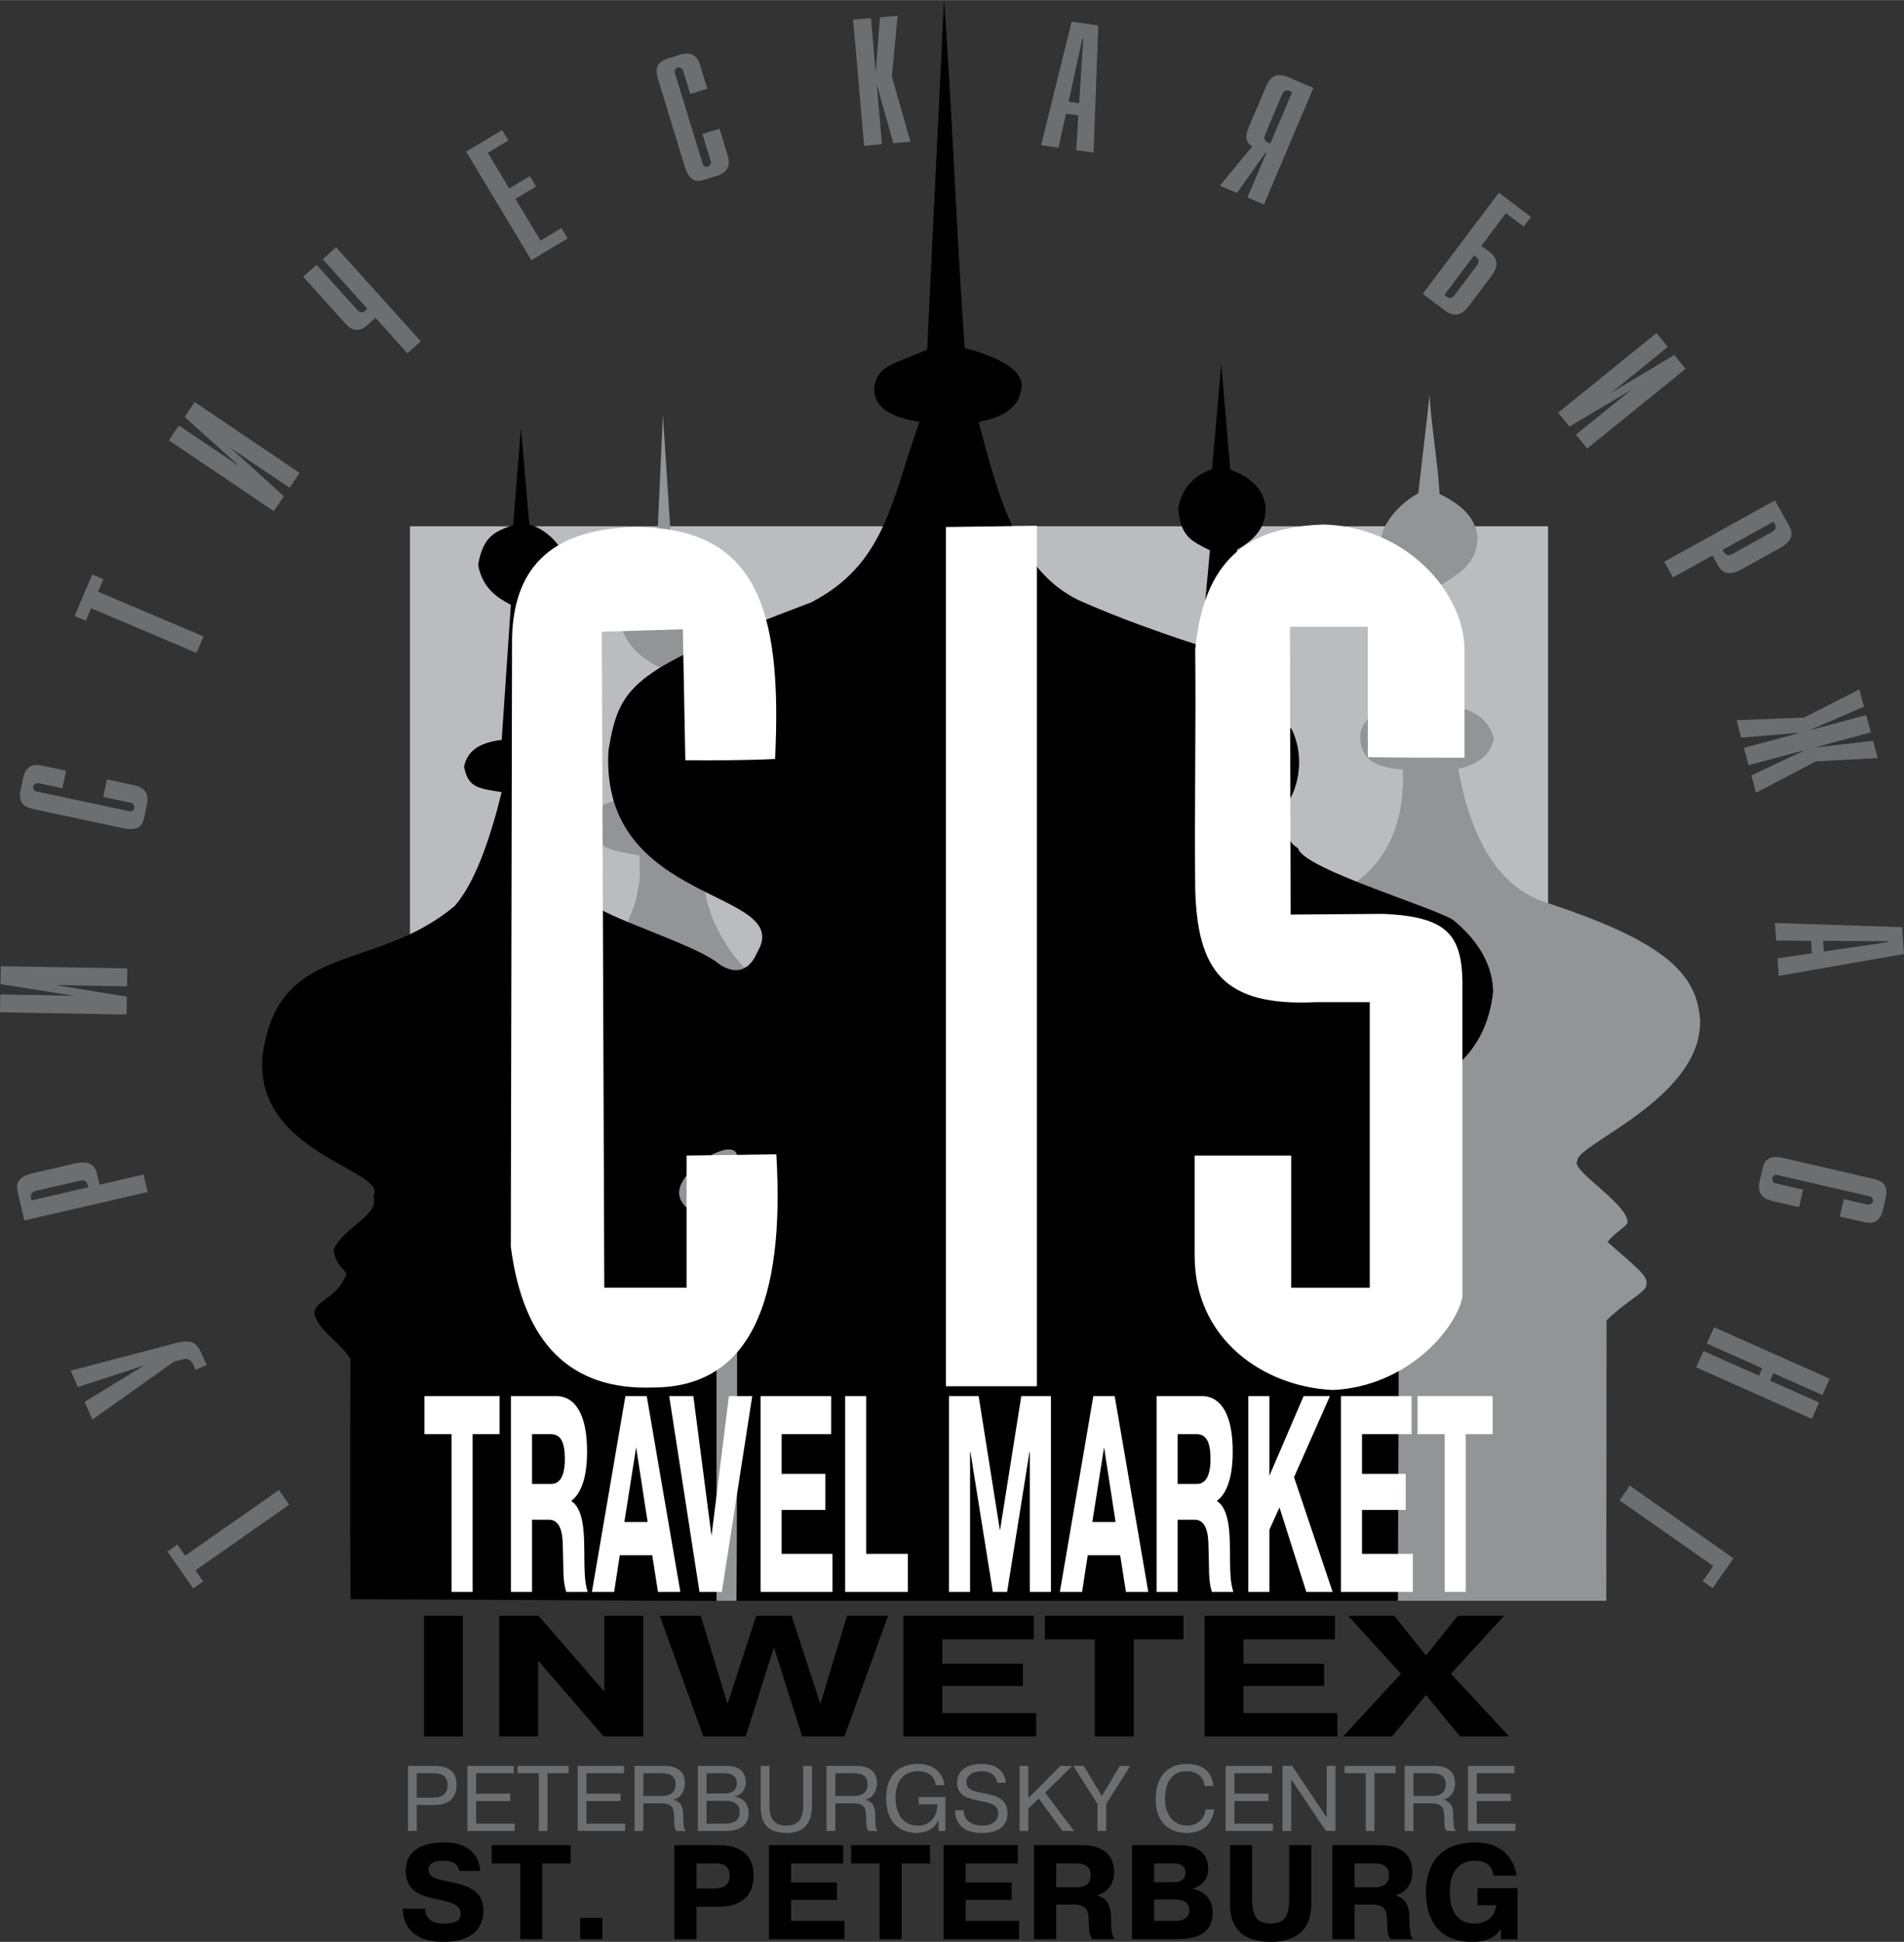
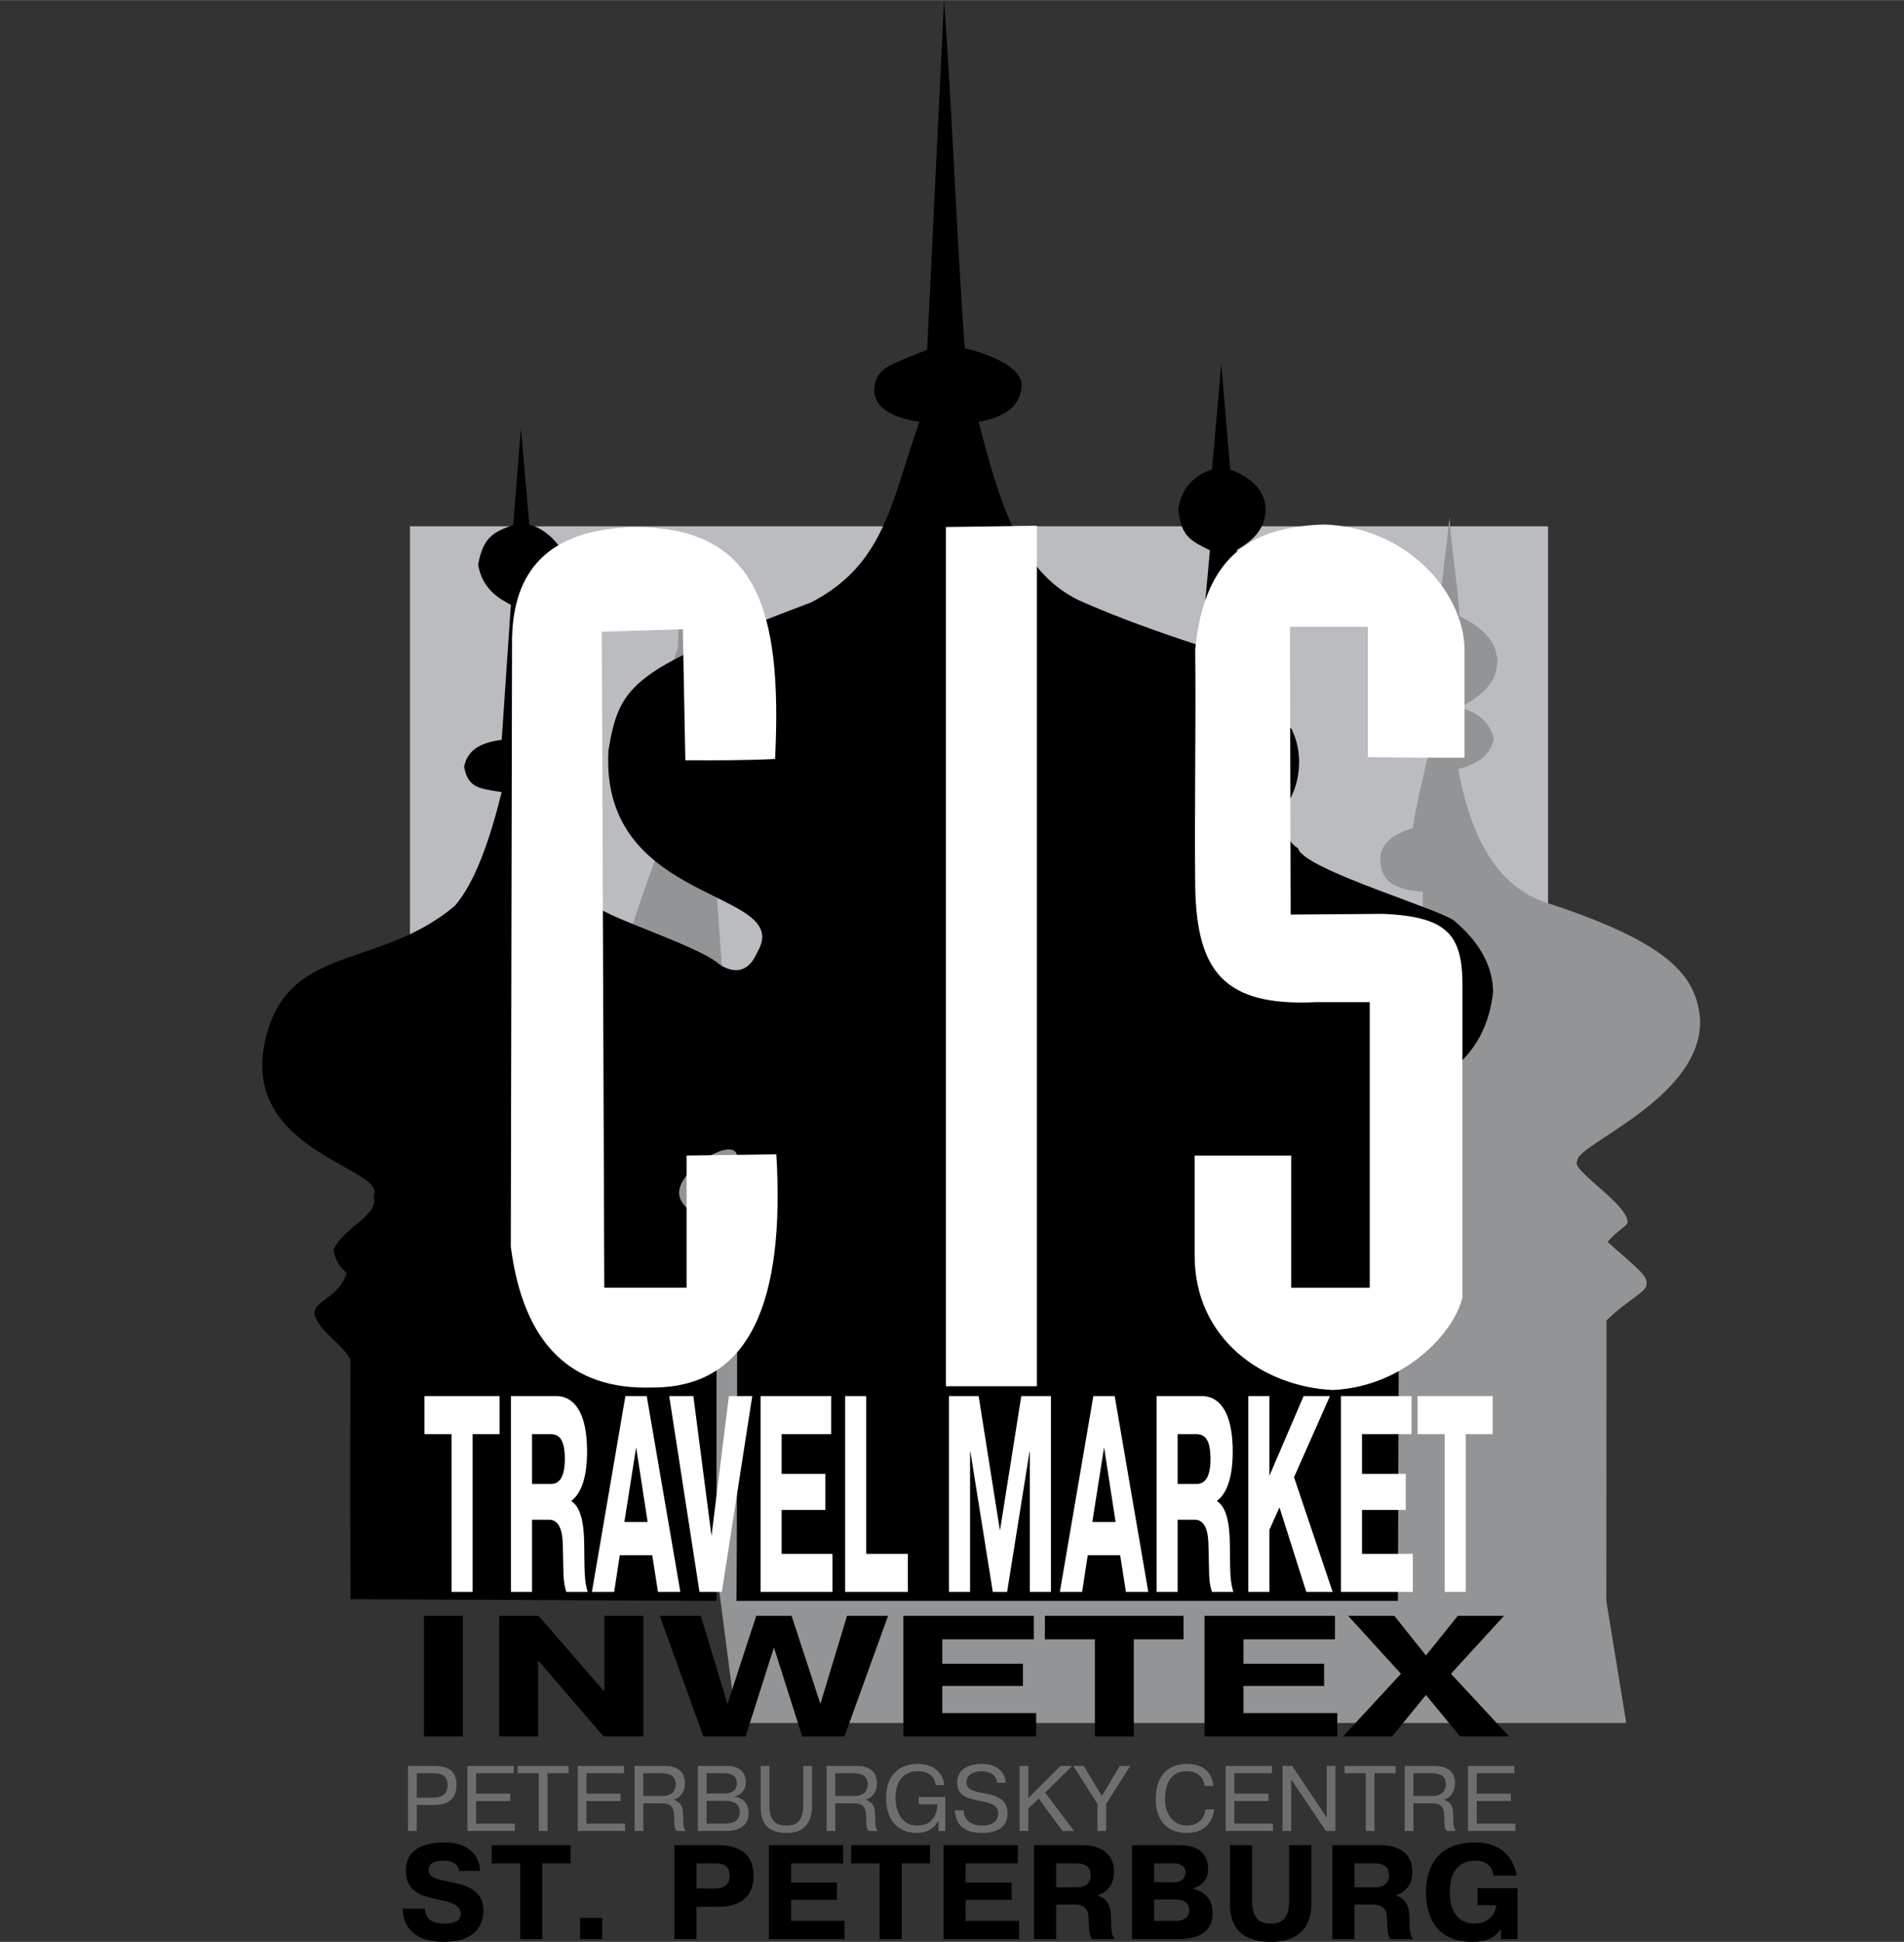
<svg xmlns="http://www.w3.org/2000/svg" width="2452" height="2500" viewBox="0 0 589.651 601.138">
  <rect x="0" y="0" width="589.651" height="601.138" fill="#333333" stroke="none" />
  <path fill="#bbbcbf" d="M126.965 162.898h352.453v306.976H126.965V162.898z" />
-   <path d="M497.457 495.536l.073-86.79c6.854-6.692 12.71-8.873 12.334-11.272.861-2.461-4.654-6.384-12.021-13.034 3.322-3.927 6.163-4.73 6.203-6.275-.503-5.993-18.066-16.161-15.544-18.852-.474-5.079 38.766-19.354 38.005-43.688-1.098-13.541-9.446-23.768-47.874-36.292-14.316-4.746-23.004-19.062-27.025-41.31 7.079-1.641 10.104-5.051 11.003-9.266-.549-3.673-4.073-8.409-10.616-9.652l-6.178-37.836c9.801-5.472 11.334-9.091 11.775-14.671-.404-4.51-2.56-9.274-11.775-13.706-.515-9.781-2.574-20.913-3.088-30.694-1.03 9.909-2.446 20.591-3.476 30.5-6.604 3.453-11.493 10.439-11.39 13.899 1.295 8.818 6.312 11.005 11.196 14.671-1.93 12.74-5.79 24.516-7.722 37.257-6.885 1.979-10.487 5.679-10.038 10.231.288 6.954 5.565 8.819 13.127 9.459.901 19.175-7.271 33.01-21.813 38.8-61 7.336-121.229 15.058-182.229 22.393-5.694-6.113-10.392-14.284-11.969-22.972l-5.212-74.126v-6.756l-5.598-31.659-2.316-35.519-1.545 34.36-10.81 32.817c2.059 4.987 6.241 8.591 11.389 11.003-4.504 14.028-9.974 27.476-14.478 41.503-5.025 1.093-8.633 5.469-6.95 8.108 1.173 6.644 7.383 7.19 15.25 8.687-.193 3.475.386 7.143-.579 10.424-.618 4.517-1.921 6.975-3.088 9.845l27.412 210.412h275.567v.001z" fill="#929496" />
+   <path d="M497.457 495.536l.073-86.79c6.854-6.692 12.71-8.873 12.334-11.272.861-2.461-4.654-6.384-12.021-13.034 3.322-3.927 6.163-4.73 6.203-6.275-.503-5.993-18.066-16.161-15.544-18.852-.474-5.079 38.766-19.354 38.005-43.688-1.098-13.541-9.446-23.768-47.874-36.292-14.316-4.746-23.004-19.062-27.025-41.31 7.079-1.641 10.104-5.051 11.003-9.266-.549-3.673-4.073-8.409-10.616-9.652c9.801-5.472 11.334-9.091 11.775-14.671-.404-4.51-2.56-9.274-11.775-13.706-.515-9.781-2.574-20.913-3.088-30.694-1.03 9.909-2.446 20.591-3.476 30.5-6.604 3.453-11.493 10.439-11.39 13.899 1.295 8.818 6.312 11.005 11.196 14.671-1.93 12.74-5.79 24.516-7.722 37.257-6.885 1.979-10.487 5.679-10.038 10.231.288 6.954 5.565 8.819 13.127 9.459.901 19.175-7.271 33.01-21.813 38.8-61 7.336-121.229 15.058-182.229 22.393-5.694-6.113-10.392-14.284-11.969-22.972l-5.212-74.126v-6.756l-5.598-31.659-2.316-35.519-1.545 34.36-10.81 32.817c2.059 4.987 6.241 8.591 11.389 11.003-4.504 14.028-9.974 27.476-14.478 41.503-5.025 1.093-8.633 5.469-6.95 8.108 1.173 6.644 7.383 7.19 15.25 8.687-.193 3.475.386 7.143-.579 10.424-.618 4.517-1.921 6.975-3.088 9.845l27.412 210.412h275.567v.001z" fill="#929496" />
  <path d="M108.519 495.053c.238-.526-.237.526 0-74.337-3.884-6.104-9.434-8.166-11.178-14.032.079-4.36 7.056-4.439 9.989-12.367-.713-1.585-3.092-2.14-4.043-7.372 3.093-7.215 14.351-10.623 12.367-16.648 4.757-8.324-37.814-13.08-34.247-44.236 5.122-34.985 34.759-24.847 59.457-45.662 6.222-7.178 10.82-20.357 14.507-35.198-7.421-1.17-10.369-1.407-11.654-7.848.951-4.678 4.359-7.452 11.654-8.324l2.841-41.825c-3.609-1.91-8.805-4.773-10.139-12.394 1.557-8.941 5.254-10.268 10.855-12.306l2.387-30.032 2.616 29.966c5.039.922 11.958 7.882 10.774 12.078 2.768 35.506-3.548 96.442 9.204 105.171.746 3.352 31.797 12.744 38.527 18.55 1.387 1.007 8.217 5.7 12.129-3.567 11.613-19.683-48.86-14.036-46.139-62.31 3.409-21.008 7.769-25.13 62.787-45.901 22.989-11.891 24.812-31.472 33.533-55.889-9.988-1.585-14.19-5.073-14.032-10.464.952-6.817 5.311-7.134 16.41-11.891L292.358 0c2.378 31.71 4.043 76.025 6.421 107.736 16.056 4.123 18.038 9.434 17.6 12.128-.705 5.631-4.504 9.118-13.318 10.703 6.309 23.955 12.312 46.133 30.917 55.176 12.288 5.499 25.072 10.005 37.996 14.234.827-9.719 1.893-19.914 2.721-29.632-5.853-2.914-9.048-4.284-9.805-12.941 1.025-5.867 4.351-10.068 10.452-12.13l2.876-32.611 2.777 32.664c7.143 2.715 10.797 6.936 10.965 12.184-.033 5.584-3.211 9.494-8.85 12.626-.728 18.884-3.591 41.207 16.865 55.495 3.611 7.241 2.778 15.983-.595 21.947-1.092 1.808-.833 4.286-1.125 6.141-.354 2.254-.034 6.637 3.74 8.843 1.37 6.554 45.839 19.385 48.667 22.736 8.333 7.087 11.652 14.651 11.741 21.737-.955 8.639-4.13 15.692-9.525 21.159L433.39 354.6l-.476 140.979H228.081c-.059.065.269 0 .211-137.865-1.129-6.244-18.127 4.307-17.985 11.574.265 5.44 7.378 7.166 11.586 10.648v115.643l-113.374-.526z" />
-   <path d="M89.555 465.8l-3.18-4.542-29.038 20.332-2.409-3.44-3.074 2.152 7.998 11.422 3.074-2.152-2.409-3.439L89.555 465.8zm-67.682-41.489l2.255 5.064 20.505-6.677-18.455 11.281 2.437 5.474 25.245-17.921 2.359-.622c1.217-.296 2.569-.837 3.822 1.977l.523 1.177 3.428-1.526-1.321-2.967c-1.503-3.376-2.596-5.28-8.252-3.804l-32.546 8.544zm23.837-55.318l-1.247-5.402-13.641 3.149-.693-3.001c-.454-1.964-1.297-4.873-6.972-3.562l-13.15 3.036c-5.565 1.284-4.847 4.395-4.431 6.195l1.94 8.403 38.194-8.818zm-18.38-1.446l-17.57 4.057-.164-.71c-.151-.654-.143-1.863 1.548-2.254l13.75-3.174c1.31-.303 2.044.39 2.283 1.426l.153.655zm11.864-53.492l.097-5.543-22.005-3.576 22.061.385.097-5.543-39.194-.685-.098 5.543 22.677 3.589-22.732-.397L0 313.371l39.194.684zm-7.212-67.36l8.709 1.851c.603.128 1.054.969.914 1.626-.128.603-.749 1.101-1.461.949l-28.867-6.136c-.822-.174-1.085-1.089-1.004-1.473.128-.603.949-1.23 1.551-1.102l7.504 1.595 1.153-5.423-6.683-1.42c-1.698-.361-5.518-1.516-6.624 3.688l-.792 3.724c-1.025 4.82 2.207 5.508 4.617 6.02l26.95 5.728c5.696 1.211 6.311-1.406 6.776-3.598l.794-3.724c1.071-5.039-3.017-5.737-4.661-6.086l-7.723-1.642-1.153 5.423zm28.865-44.589l2.167-5.104-32.63-13.85 1.641-3.867-3.454-1.466-5.448 12.835 3.453 1.467 1.642-3.866 32.629 13.851zm23.947-43.899l3.1-4.596-16.507-14.984 18.292 12.337 3.101-4.596-32.498-21.92-3.101 4.596 17.064 15.359-18.849-12.713-3.1 4.596 32.498 21.921zm41.389-48.855l4.12-3.709-26.229-29.131-4.12 3.709 13.827 15.356-.583.524c-1.166 1.05-2.044.409-2.644-.257l-12.515-13.9-4.12 3.709 13.152 14.607c3.073 3.413 5.64 1.327 6.931.165l2.289-2.061 9.892 10.988zm38.389-28.823l11.232-6.749-1.932-3.216-6.48 3.894-7.758-12.913 6.384-3.836-1.933-3.216-6.384 3.835-6.633-11.04 6.384-3.837-1.933-3.216-11.137 6.691 20.19 33.603zm52.962-39.08l2.603 8.515c.18.589-.336 1.392-.979 1.588-.589.18-1.326-.122-1.539-.818l-8.628-28.223c-.246-.803.426-1.477.802-1.592.589-.18 1.535.233 1.715.822l2.243 7.337 5.302-1.621-1.998-6.534c-.507-1.66-1.349-5.56-6.437-4.004l-3.641 1.113c-4.713 1.441-3.747 4.601-3.026 6.957l8.055 26.348c1.703 5.569 4.29 4.837 6.432 4.182l3.641-1.113c4.927-1.506 3.555-5.421 3.063-7.027l-2.308-7.551-5.3 1.621zm50.083 3.662l5.523-.483-1.625-18.577 5.141 18.27 5.299-.464-5.762-20.239 1.788-18.763-5.468.479-1.32 17.035-1.469-16.792-5.523.483 3.416 39.051zm54.804-.18l5.378.756 2.328-10.53 3.826.538-.663 10.764 5.378.756 1.463-39.379-8.263-1.161-9.447 38.256zm8.506-13.452l4.279-19.587.277.039-1.285 20.008-3.271-.46zm46.847 25.986l5.311 2.253 8.831-12.494.258.109-5.842 13.764 5.104 2.166 15.316-36.083-7.938-3.37c-4.69-1.991-6.149 1.587-6.783 3.083l-5.361 12.629c-.438 1.031-1.802 4.102 1.139 5.775l-10.035 12.168zm22.409-28.997l-6.783 15.98-.721-.307c-.877-.372-1.432-1.216-.862-2.556l5.229-12.32c.547-1.289 1.487-1.498 2.209-1.191l.928.394zm40.433 62.465l6.619 4.988c1.297.978 4.327 3.19 7.596-1.147l7.18-9.526c3.268-4.338.06-6.686-1.014-7.495l-2.236-1.685 7.616-10.107 5.501 4.146 2.258-2.997-9.929-7.481-23.591 31.304zm6.686.34l9.2-12.21.851.641c.581.438.904 1.312-.141 2.699l-6.741 8.945c-.909 1.208-1.827.937-2.319.566l-.85-.641zm35.244 36.463l3.489 4.308 19.156-11.404-17.147 13.885 3.489 4.308 30.464-24.669-3.489-4.309-19.678 11.828 17.669-14.308-3.489-4.309-30.464 24.67zm32.859 46.143l2.688 4.849 12.244-6.788 1.493 2.694c.978 1.763 2.59 4.326 7.685 1.503l11.804-6.543c4.995-2.769 3.448-5.561 2.552-7.177l-4.181-7.542-34.285 19.004zm18.068-3.675l15.771-8.742.354.636c.326.588.65 1.752-.867 2.594l-12.343 6.842c-1.176.651-2.072.188-2.589-.743l-.326-.587zm44.474 51.152l-16.932 4.537-.028-.108 16.264-7.024-1.435-5.355-17.092 8.695-20.932.855 1.435 5.355 17.757-1.454.029.108-16.931 4.537 1.436 5.355 16.93-4.536.029.108-16.104 7.62 1.435 5.355 18.555-9.726 19.15-1.015-1.436-5.355-17.597 2.048-.029-.108 16.931-4.537-1.435-5.355zm-28.263 64.36l.379 5.419 10.785.088.27 3.854-10.667 1.588.378 5.417 38.823-6.756-.582-8.323-39.386-1.287zm14.925 5.524l20.049.113.02.279-19.838 2.903-.231-3.295zm-6.187 77.04l-8.676-2.003c-.599-.139-1.036-.986-.885-1.642.139-.6.769-1.087 1.478-.923l28.755 6.639c.819.188 1.066 1.108.979 1.49-.139.601-.97 1.213-1.57 1.074l-7.476-1.726-1.246 5.401 6.656 1.537c1.691.391 5.49 1.612 6.687-3.571l.856-3.711c1.109-4.801-2.11-5.544-4.512-6.099l-26.846-6.198c-5.674-1.31-6.333 1.297-6.837 3.479l-.856 3.71c-1.159 5.02 2.916 5.789 4.553 6.167l7.694 1.776 1.246-5.4zm-27.587 42.568l-2.255 5.065 17.189 7.652-1.025 2.303-17.188-7.653-2.256 5.064 35.811 15.944 2.256-5.064-15.194-6.765 1.024-2.303 15.195 6.765 2.254-5.064-35.811-15.944zm-26.104 49.063l-3.18 4.541 29.036 20.332-3.276 4.679 3.073 2.152 6.457-9.22-32.11-22.484z" fill="#6d6e70" />
  <path d="M240.423 357.32l-27.797.386v40.924h-25.481l-.772-203.076 25.095-.772.772 40.539c9.395.05 18.403.058 27.797-.386 2.326-47.306-6.035-71.761-43.627-71.811-27.251.755-37.354 14.043-37.835 34.36l-.386 188.406c3.86 29.986 18.531 44.528 44.013 43.627 30.243 0 40.924-26.897 38.221-72.197zM292.931 163.123l28.183-.387v266.395h-28.183V163.123zM399.874 357.706H369.97v30.624c-.196 26.13 21.248 40.971 42.794 41.959 22.827-1.032 38.079-18.635 40.136-28.802v-97.984c-.324-14.467-5.247-19.747-24.456-20.615l-28.742.213-.213-89.092h24.13v40.346c9.78.193 20.14.193 29.921.193v-33.907c-.435-17.819-18.451-37.646-43.627-38.29-20.503.725-36.787 7.99-39.767 38.608.258 24.709-.257 49.418 0 74.127.644 25.224 8.559 36.548 37.45 35.133h16.602v88.411h-24.323v-40.924h-.001zM139.836 443.952v48.84h6.528v-48.84h8.348v-11.777h-23.264v11.777h8.388zm18.396 48.84h6.528V470.45h5.024c.752 0 4.193-.346 4.47 6.928.357 9.266-.079 11.604 1.108 15.414h6.646c-.989-3.117-.989-5.629-1.068-13.336-.04-4.416-.119-12.297-3.957-14.721v-.174c1.82-1.385 4.827-4.936 4.827-15.154 0-15.674-6.607-17.232-9.417-17.232h-14.164v60.617h.003zm6.529-48.84h5.736c2.81 0 4.431 1.818 4.431 7.794 0 2.944-.515 7.62-4.194 7.62h-5.974v-15.414h.001zm28.92-11.777l-10.37 60.617h6.889l1.741-11.344h10.049l1.78 11.344h6.924l-10.405-60.617h-6.608zm-.316 38.969l3.64-23.121 3.561 23.121h-7.201zm26.981 4.329l-5.618-43.298h-7.482l9.382 60.617h6.923l9.417-60.617h-7.24l-5.382 43.298zm21.72-19.224v-12.297h15.351v-11.777h-21.878v60.617h22.274v-11.777h-15.746V467.42h13.531v-11.171h-13.532zm39.089 24.766h-12.898v-48.84h-6.528v60.617h19.426v-11.777zm26.309 11.777h4.432l6.923-43.298h.119v43.298h6.528v-60.617h-9.18l-6.606 41.652-6.607-41.652h-9.178v60.617h6.528v-43.298h.118l6.923 43.298zm31.136-60.617l-10.37 60.617h6.889l1.741-11.344h10.049l1.78 11.344h6.924l-10.404-60.617H338.6zm-.317 38.969l3.64-23.121 3.562 23.121h-7.202zm19.901 21.648h6.528V470.45h5.024c.752 0 4.194-.346 4.471 6.928.356 9.266-.079 11.604 1.107 15.414h6.646c-.988-3.117-.988-5.629-1.067-13.336-.04-4.416-.119-12.297-3.957-14.721v-.174c1.82-1.385 4.827-4.936 4.827-15.154 0-15.674-6.607-17.232-9.416-17.232h-14.164v60.617h.001zm6.528-48.84h5.736c2.81 0 4.432 1.818 4.432 7.794 0 2.944-.515 7.62-4.194 7.62h-5.974v-15.414zm28.406 12.902v-24.68h-6.528v60.617h6.528v-19.224l3.125-6.929 8.309 26.152h8.149l-11.948-35.504 11.118-25.113h-8.15l-10.603 24.681zm28.683-.605v-12.297h15.351v-11.777h-21.878v60.617h22.273v-11.777h-15.746V467.42h13.531v-11.171h-13.531zm25.597-12.297v48.84h6.528v-48.84h8.348v-11.777H439.01v11.777h8.388z" fill="#fff" />
  <path d="M131.299 500.207v37.359h12.05v-37.359h-12.05zm35.493 13.983l20.157 23.376h12.269v-37.359h-12.05v23.217h-.219l-20.157-23.217h-12.196v37.359h12.05V514.19h.146zm72.885-4.216l8.763 27.593h13.073l13.511-37.359h-12.707l-8.253 27.272-8.91-27.272h-10.955l-8.909 27.272-8.253-27.272H204.32l13.521 37.359h13.072l8.764-27.593zm52.144 5.071v-7.579h28.336v-7.259h-40.386v37.359h41.116v-7.258h-29.066v-8.379h24.976v-6.885h-24.976v.001zm47.251-7.579v30.101h12.05v-30.101h15.409v-7.259h-42.942v7.259h15.483zm46.009 7.579v-7.579h28.336v-7.259h-40.386v37.359h41.116v-7.258h-29.066v-8.379h24.977v-6.885h-24.977v.001zm56.526 9.659l10.589 12.862h15.191l-18.039-19.427 16.432-17.933h-14.314l-9.858 12.275-9.786-12.275h-14.314l16.359 17.933-17.967 19.427h15.19l10.517-12.862z" />
  <path d="M126.357 546.658v20.146h2.706v-8.029h5.238c5.209 0 7.08-2.562 7.08-6.332 0-4.173-2.706-5.784-6.821-5.784h-8.203v-.001zm2.705 2.274h4.95c3.108 0 4.604 1.094 4.604 3.568 0 2.647-1.41 4.001-4.604 4.001h-4.95v-7.569zm18.391 6.332v-6.332h11.656v-2.273h-14.361v20.146h14.678v-2.273h-11.973v-6.993h10.563v-2.273h-10.563v-.002zm19.398-6.332v17.872h2.705v-17.872h6.533v-2.273h-15.8v2.273h6.562zm14.764 6.332v-6.332h11.655v-2.273h-14.361v20.146h14.678v-2.273h-11.972v-6.993h10.562v-2.273h-10.562v-.002zm14.907 11.54h2.706v-8.547h5.756c3.625 0 3.77 2.216 3.798 4.288.029 2.618.029 3.366.749 4.259h2.849c-.834-1.15-.719-2.015-.805-4.807-.058-2.071-.202-3.885-2.907-4.863v-.086c2.188-.432 3.454-2.705 3.454-4.979 0-5.094-4.49-5.41-6.677-5.41h-8.922v20.145h-.001zm2.706-17.872h5.641c2.533 0 4.375.776 4.375 3.425 0 3.137-2.676 3.626-3.971 3.626h-6.044v-7.051h-.001zm16.894-2.274v20.146h8.519c5.727 0 7.195-2.705 7.195-5.611 0-3.598-2.561-4.721-4.23-5.009v-.086c1.9-.345 3.368-2.158 3.368-4.316 0-2.36-1.123-5.123-6.016-5.123h-8.836v-.001zm2.705 2.274h5.525c3.396 0 3.856 1.985 3.856 3.137 0 1.669-.979 3.138-3.943 3.138h-5.439v-6.275h.001zm0 8.547h5.612c2.82 0 4.634.892 4.634 3.482 0 3.281-2.763 3.568-4.634 3.568h-5.612v-7.05zm16.75-10.821v12.347c0 3.453.604 8.407 7.944 8.407 2.158 0 7.943-.173 7.943-8.407v-12.347h-2.706v12.001c0 4.202-1.266 6.476-5.237 6.476-5.066 0-5.238-4-5.238-6.476v-12.001h-2.706zm20.404 20.146h2.706v-8.547h5.756c3.625 0 3.77 2.216 3.798 4.288.029 2.618.029 3.366.749 4.259h2.849c-.835-1.15-.72-2.015-.805-4.807-.058-2.071-.202-3.885-2.907-4.863v-.086c2.188-.432 3.454-2.705 3.454-4.979 0-5.094-4.49-5.41-6.677-5.41h-8.922v20.145h-.001zm2.707-17.872h5.64c2.533 0 4.375.776 4.375 3.425 0 3.137-2.676 3.626-3.972 3.626h-6.043v-7.051zm25.843 7.368v2.273h5.756c-.029 2.475-1.123 6.562-6.102 6.562-6.446 0-6.878-7.052-6.878-8.519 0-2.159.546-8.289 6.907-8.289 4.173 0 5.41 2.446 5.554 4.288h2.706c-.375-3.31-2.82-6.562-8.203-6.562-5.986 0-9.843 3.626-9.843 10.476 0 8.088 4.663 10.883 9.469 10.883 3.166 0 5.555-1.442 6.706-3.86h.058v3.252h2.101V556.3h-8.231zm11.196 4.115c.287 6.36 5.468 6.997 8.317 6.997 1.669 0 7.972-.058 7.972-6.077 0-4.834-4.087-5.582-7.685-6.273-2.647-.518-5.036-.949-5.036-3.367 0-2.043 1.87-3.367 4.663-3.367 1.266 0 4.489.259 4.834 3.568h2.705c-.229-3.107-2.475-5.842-7.453-5.842-4.548 0-7.627 1.985-7.627 5.785 0 4.633 4.087 5.035 8.663 6.014 1.87.404 4.058 1.065 4.058 3.541 0 1.928-1.353 3.741-4.95 3.741-3.684 0-5.843-2.043-5.756-4.72h-2.705zm22.735-3.77v-9.986h-2.705v20.146h2.705v-6.907l3.224-3.137 7.339 10.044h3.598l-8.951-11.857 8.404-8.288h-3.654l-9.96 9.985zm22.765-.663l-5.611-9.324h-3.228l7.486 11.742v8.403h2.706V558.4l7.454-11.742h-3.224l-5.583 9.324zm32.089 4.145c-.173 2.878-2.475 5.008-5.698 5.008-4.26 0-6.82-3.482-6.82-8.174 0-4.403 1.582-8.634 6.619-8.634 4.604 0 5.497 3.108 5.641 4.547h2.705c-.316-3.05-1.928-6.82-8.346-6.82-1.698 0-9.498.316-9.498 11.022 0 6.446 3.598 10.336 9.584 10.336 6.447 0 8.174-4.378 8.52-7.285h-2.707zm8.952-4.863v-6.332h11.655v-2.273h-14.361v20.146h14.678v-2.273h-11.972v-6.993h10.562v-2.273h-10.562v-.002zm17.613-4.433l10.734 15.973h2.965v-20.146h-2.705v15.973l-10.706-15.973h-2.993v20.146h2.705v-15.973zm23.081-1.899v17.872h2.705v-17.872h6.533v-2.273h-15.8v2.273h6.562zm12.059 17.872h2.705v-8.547h5.756c3.627 0 3.771 2.216 3.8 4.288.028 2.618.028 3.366.748 4.259h2.849c-.834-1.15-.719-2.015-.806-4.807-.058-2.071-.201-3.885-2.906-4.863v-.086c2.187-.432 3.453-2.705 3.453-4.979 0-5.094-4.489-5.41-6.677-5.41h-8.922v20.145zm2.705-17.872h5.641c2.533 0 4.375.776 4.375 3.425 0 3.137-2.677 3.626-3.972 3.626h-6.044v-7.051zm19.599 6.332v-6.332h11.656v-2.273h-14.362v20.146h14.679v-2.273h-11.973v-6.993h10.562v-2.273h-10.562v-.002z" fill="#6d6e70" />
  <path d="M124.717 590.861c.042 3.867 1.955 10.276 12.684 10.276 11.643 0 12.309-7.324 12.309-9.694 0-6.362-5.157-7.9-11.27-9.065-2.495-.499-5.738-1.039-5.738-3.576 0-1.455 1.081-2.786 4.491-2.786 3.701 0 4.823 1.58 4.99 3.161h6.487c-.083-4.242-2.994-8.816-11.062-8.816-8.774 0-11.934 3.908-11.934 8.607 0 6.487 4.366 7.818 9.605 8.982 3.535.791 7.402 1.372 7.402 4.533 0 2.536-2.621 2.994-5.199 2.994-4.907 0-5.863-2.828-5.822-4.616h-6.943zm36.371-14.013v23.453h6.862v-23.453h8.773v-5.655h-24.451v5.655h8.816zm18.574 23.453h6.861v-6.57h-6.861v6.57zm29.171-29.109V600.3h6.861v-10.021h6.529c3.535 0 11.145-.582 11.145-9.689 0-7.194-5.073-9.397-10.978-9.397h-13.557v-.001zm6.861 5.656h5.364c1.539 0 4.907-.166 4.907 3.784 0 2.828-1.663 3.992-4.907 3.992h-5.364v-7.776zm29.303 5.905v-5.905h16.134v-5.655h-22.996v29.108h23.412v-5.655h-16.55v-6.528h14.222v-5.364h-14.222v-.001zm27.389-5.905v23.453h6.861v-23.453h8.774v-5.655H263.57v5.655h8.816zm26.682 5.905v-5.905h16.134v-5.655h-22.996v29.108h23.412v-5.655h-16.55v-6.528h14.222v-5.364h-14.222v-.001zm21.152 17.548h6.861v-10.729h5.281c.79 0 4.408-.167 4.699 3.327.374 4.449-.084 5.572 1.164 7.401h6.986c-1.04-1.497-1.04-2.702-1.123-6.403-.042-2.121-.125-5.905-4.158-7.07v-.082c1.913-.666 5.073-2.371 5.073-7.277 0-7.527-6.945-8.275-9.897-8.275H320.22v29.108zm6.861-23.453h6.029c2.953 0 4.657.873 4.657 3.742 0 1.414-.54 3.659-4.407 3.659h-6.279v-7.401zm23.481-5.656V600.3h13.848c5.197 0 11.145-1.123 11.145-8.15 0-5.364-3.951-6.985-6.196-7.443v-.042c2.786-.914 4.782-2.702 4.782-6.071 0-3.16-1.372-7.401-8.982-7.401h-14.597v-.001zm6.861 5.656h6.029c3.036 0 3.701 1.622 3.701 2.827 0 1.123-.665 2.995-3.41 2.995h-6.32v-5.822zm0 11.186h6.237c2.495 0 4.657.582 4.657 3.326 0 2.661-2.578 3.285-3.784 3.285h-7.11v-6.611zm23.48-16.842v18.089c0 3.16.332 11.856 12.6 11.856 12.185 0 12.6-8.904 12.6-11.856v-18.089h-6.861v16.966c0 4.99-1.538 7.319-5.738 7.319-4.283 0-5.738-2.496-5.738-7.319v-16.966h-6.863zm31.714 29.109h6.861v-10.729h5.281c.79 0 4.408-.167 4.699 3.327.374 4.449-.084 5.572 1.164 7.401h6.986c-1.04-1.497-1.04-2.702-1.122-6.403-.043-2.121-.125-5.905-4.159-7.07v-.082c1.913-.666 5.073-2.371 5.073-7.277 0-7.527-6.944-8.275-9.896-8.275h-14.888v29.108h.001zm6.862-23.453h6.029c2.953 0 4.657.873 4.657 3.742 0 1.414-.54 3.659-4.407 3.659h-6.279v-7.401zm38.076 7.651v5.281h5.822c-.375 4.033-3.701 5.697-6.695 5.697-7.526 0-7.692-7.859-7.692-9.606 0-1.663-.084-9.855 7.9-9.855 4.823 0 5.531 3.452 5.613 4.616h7.194c-.748-4.948-4.324-10.271-12.767-10.271-13.016 0-15.344 9.398-15.344 15.303 0 5.531 1.746 15.475 14.347 15.475 4.033 0 6.861-1.004 8.815-3.955h.083v3.118h5.115V584.5h-12.391v-.001z" />
</svg>